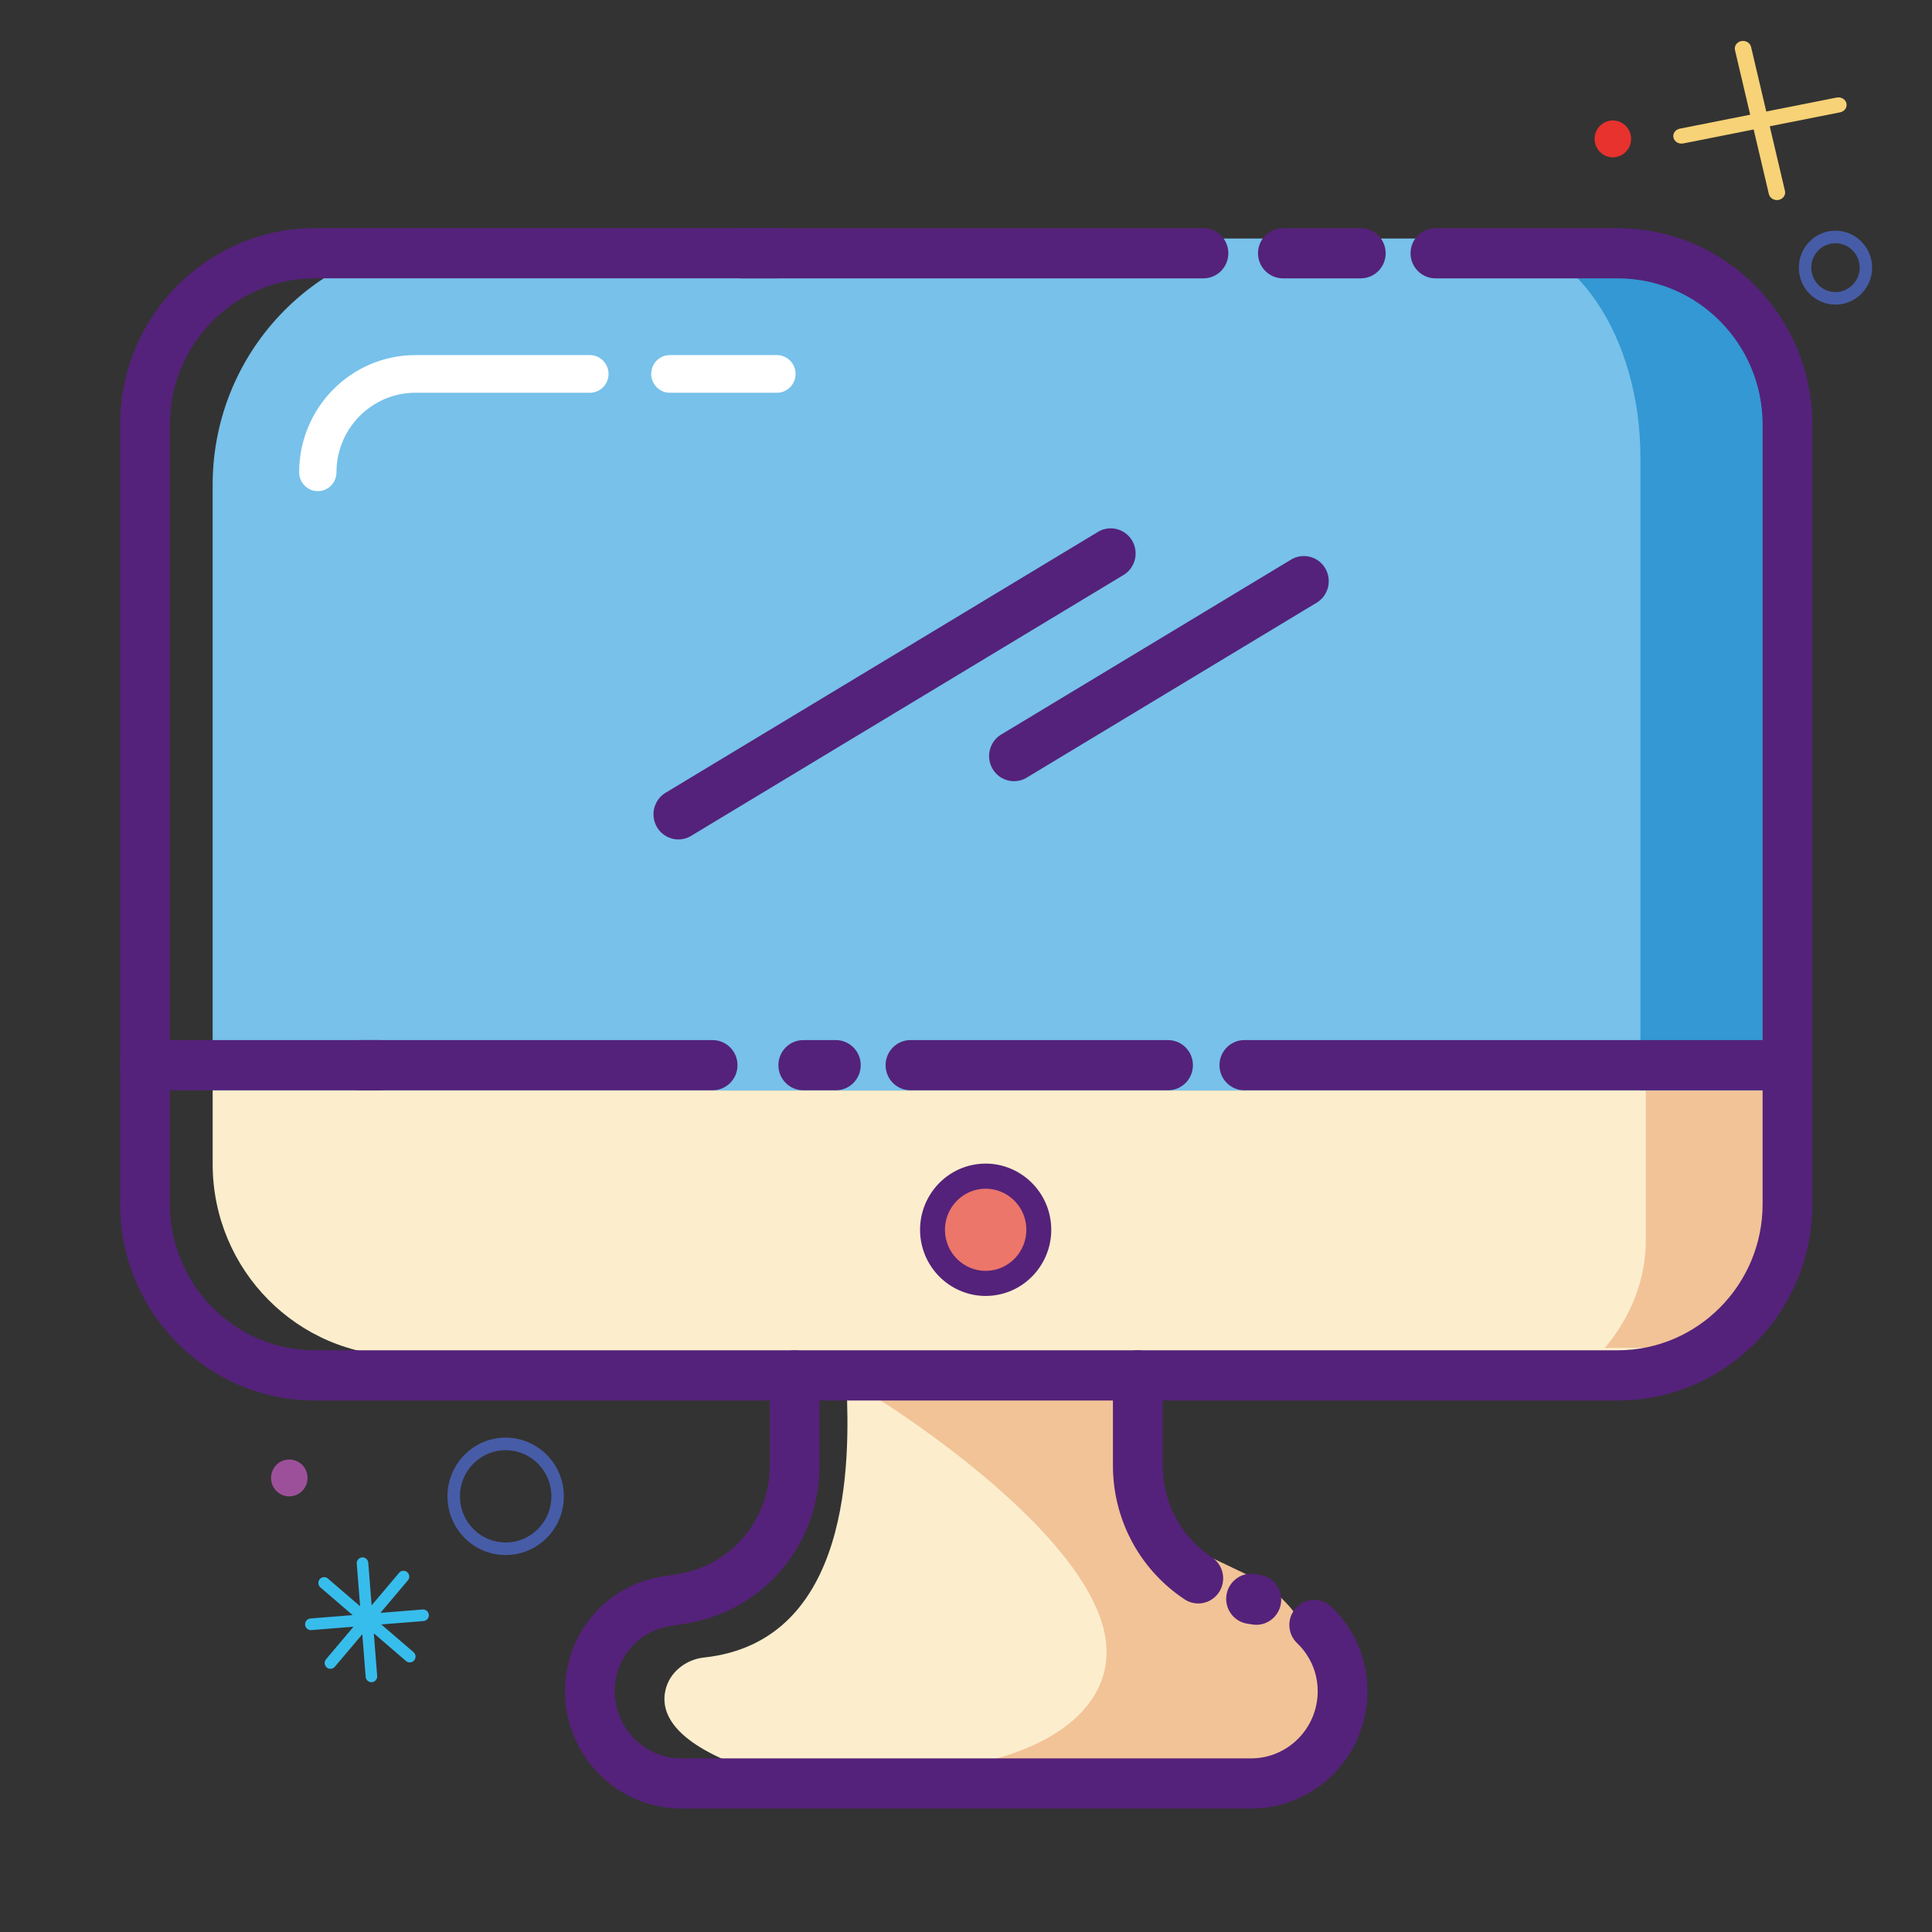
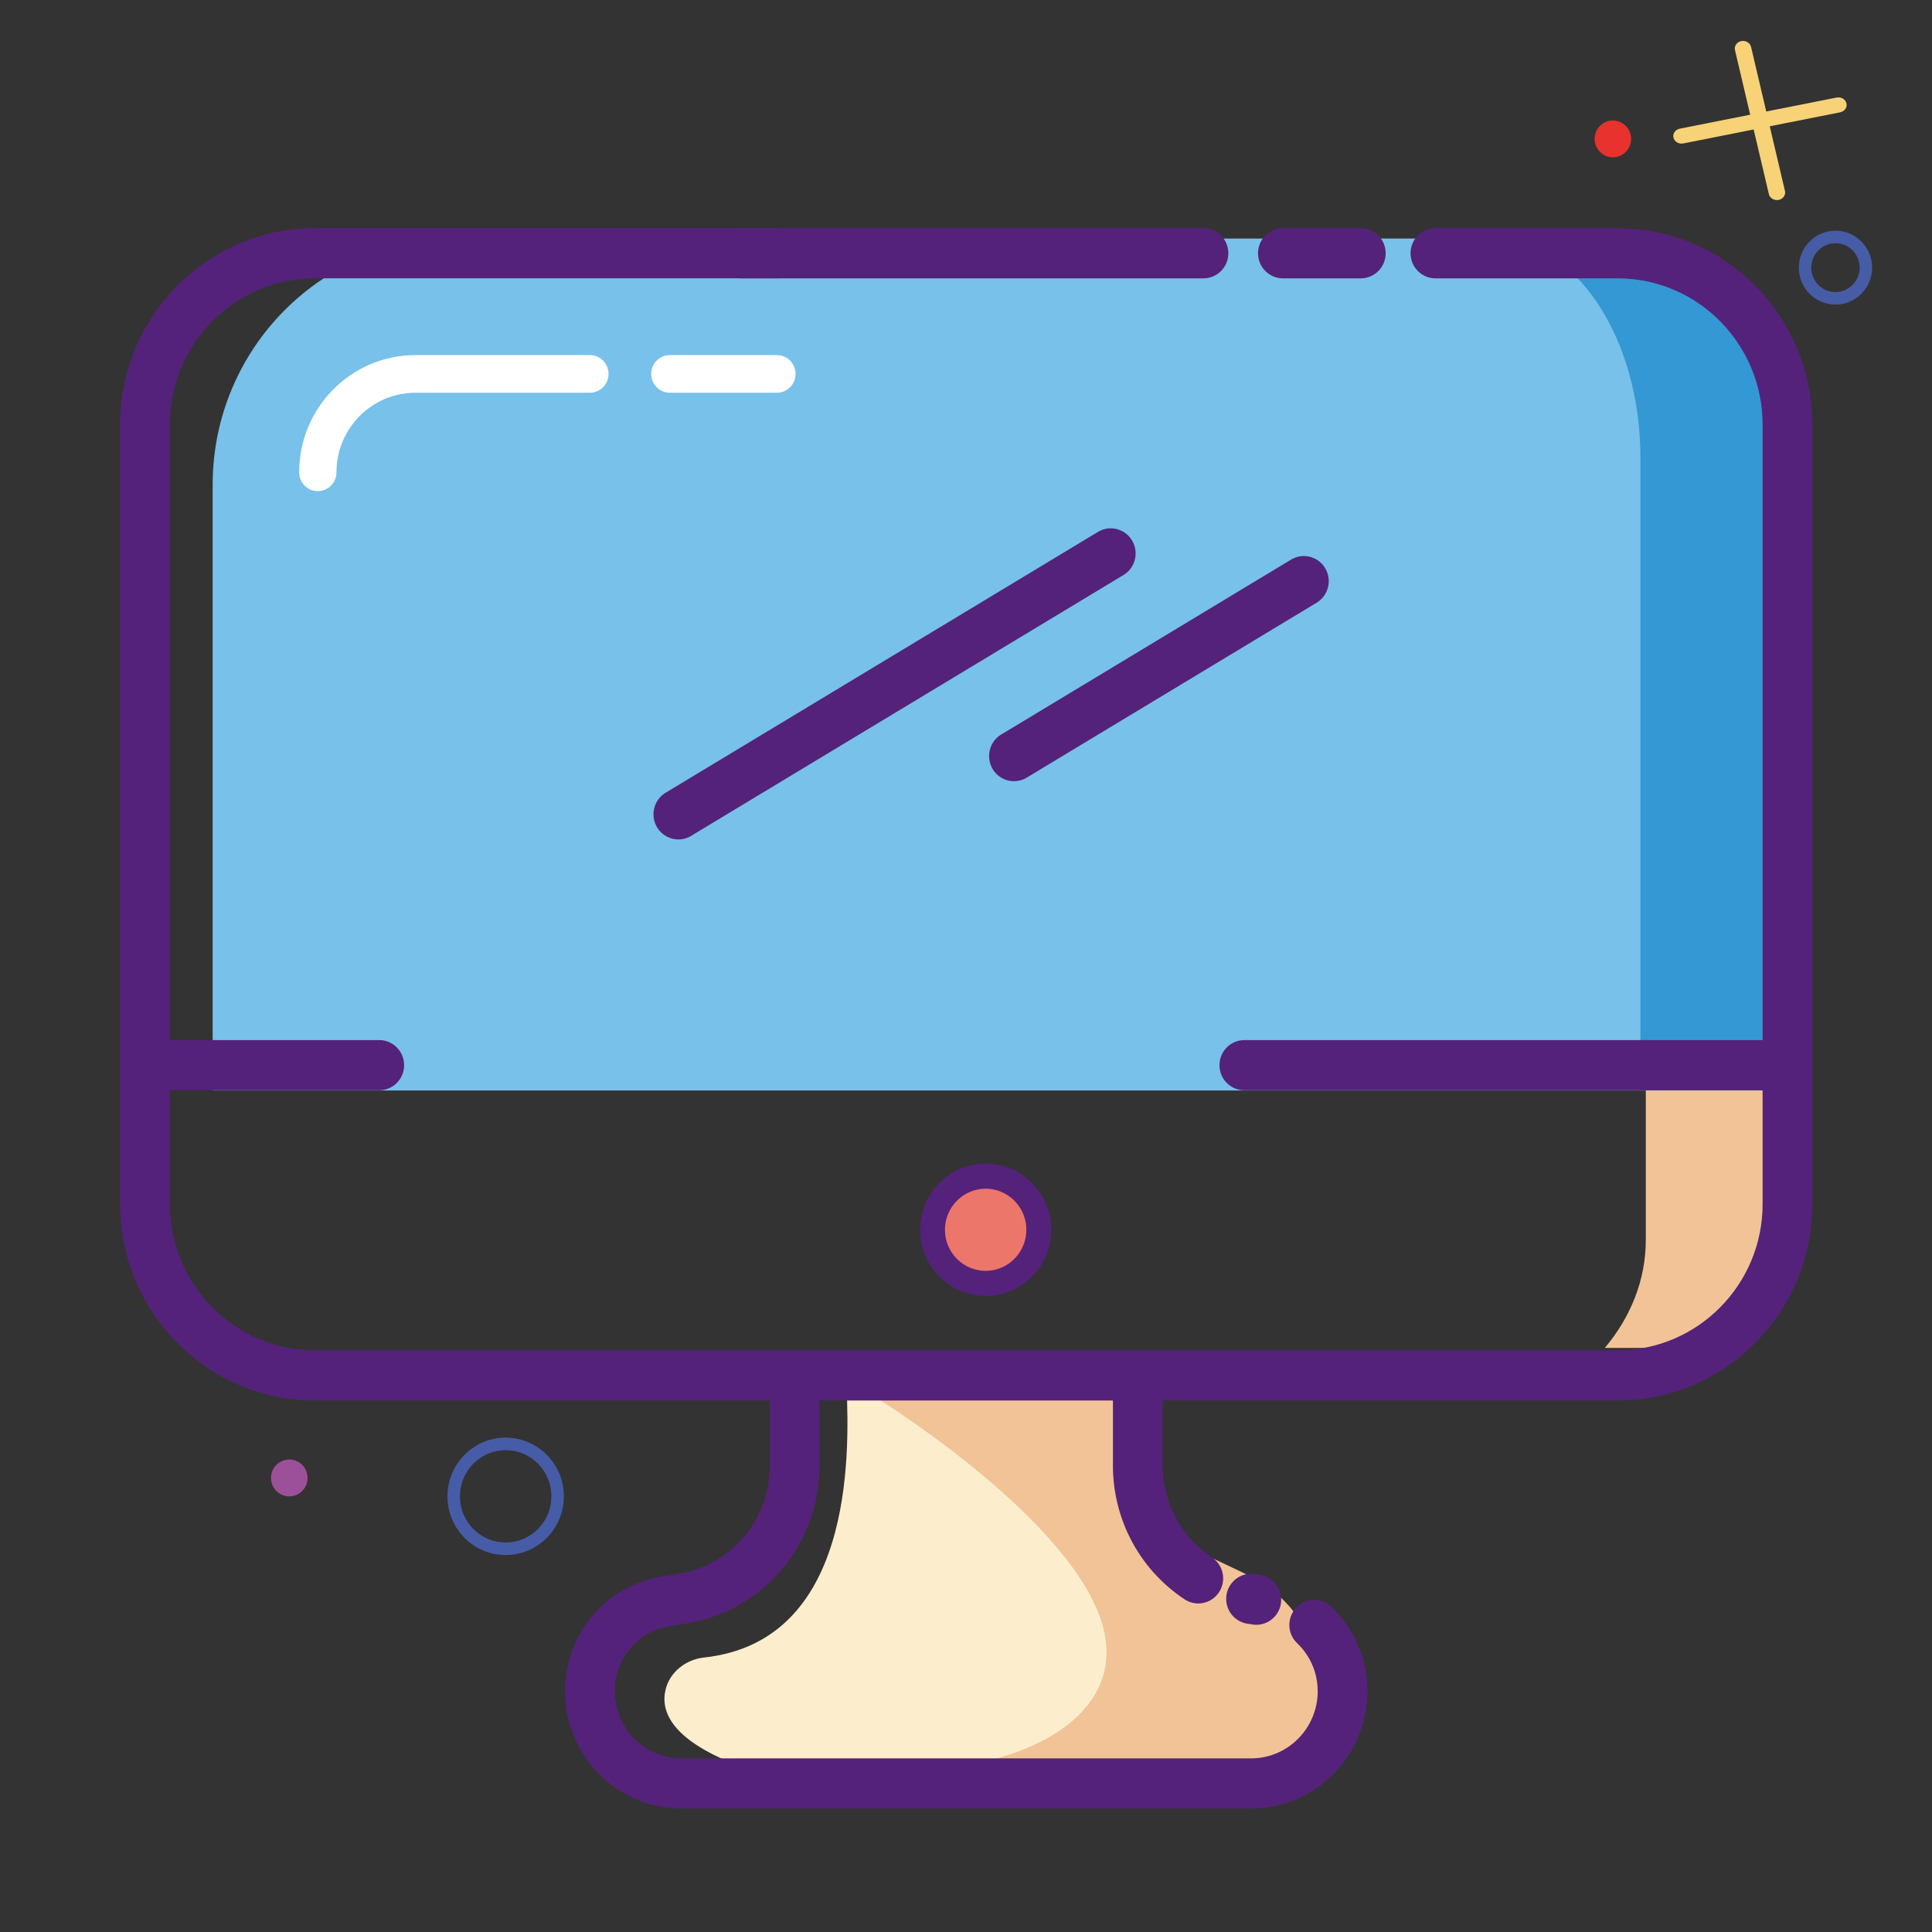
<svg xmlns="http://www.w3.org/2000/svg" t="1716519794897" class="icon" viewBox="0 0 1024 1024" version="1.1" p-id="89863" width="200" height="200">
  <rect x="0" y="0" width="1024" height="1024" fill="#333333" stroke="none" />
  <path d="M448.69 734.84c1.73 38.3 2.88 135.21-75.55 143.68-9.58 1.03-18.16 7.66-20.4 17.12-2.72 11.5 3.08 27.23 41.33 41.14 50.81 18.48 176.33 14.11 242.75 10.2 18.85-1.11 29.16-22.63 18.33-38.23l-86.12-123.98c-0.92-1.33-1.97-2.56-3.14-3.67l-46.33-44.41c-5.1-4.88-12.05-7.28-19.04-6.57l-22.07 2.26c-12.65 1.3-30.34-10.36-29.76 2.46z" fill="#FCEECD" p-id="89864" />
  <path d="M700.61 903.18v-5.95c0-26.72-15.28-51.03-39.23-62.44l-32.63-15.54c-10.5-5-17.66-15.15-18.9-26.79L606.28 759c-1.09-10.16-6.65-18.79-14.52-24.16l-131.04 3.62s102.47 62.22 122.52 119.3c14.27 40.61-19.82 70.41-77.38 79.02h161.07c18.54 0.2 33.68-14.9 33.68-33.6z" fill="#F2C397" p-id="89865" />
-   <path d="M899 718.7H213.54c-55.68 0-100.82-45.53-100.82-101.7v-39.04H899V718.7z" fill="#FCEECD" p-id="89866" />
  <path d="M947.41 540.59h-75.1V657.17c0 21.23-8.02 40.93-21.72 57.25h61.98c19.24 0 34.84-17.89 34.84-39.95V540.59z" fill="#F2C397" p-id="89867" />
  <path d="M752.56 540.2v18.04c14.08-11.26 31.85-18.04 51.21-18.04h-51.21z" fill="#E2E1E1" p-id="89868" />
  <path d="M947.41 577.97h-834.7v-321c0-72.09 57.94-130.53 129.4-130.53h600.64c57.8 0 104.66 47.26 104.66 105.57v345.96z" fill="#77C1EA" p-id="89869" />
  <path d="M869.21 126.44h-77.94c43.19 0 78.2 52.02 78.2 116.19v335.34h77.94V242.63c0-64.17-35.01-116.19-78.2-116.19z" fill="#3398D3" p-id="89870" />
  <path d="M637.86 147.53H392.81c-7.28 0-13.19-5.96-13.19-13.3 0-7.35 5.91-13.3 13.19-13.3h245.05c7.28 0 13.19 5.96 13.19 13.3 0 7.34-5.91 13.3-13.19 13.3z" fill="#54227A" p-id="89871" />
  <path d="M857.39 742.3H166.86c-56.91 0-103.21-46.7-103.21-104.11V225.03c0-57.4 46.3-104.11 103.21-104.11h244.89c7.28 0 13.19 5.96 13.19 13.3 0 7.35-5.91 13.3-13.19 13.3H166.86c-42.37 0-76.84 34.77-76.84 77.5v413.16c0 42.73 34.47 77.5 76.84 77.5h690.53c42.37 0 76.83-34.77 76.83-77.5V225.03c0-42.73-34.46-77.5-76.83-77.5h-96.58c-7.28 0-13.19-5.96-13.19-13.3 0-7.35 5.91-13.3 13.19-13.3h96.58c56.91 0 103.21 46.7 103.21 104.11V638.2c0 57.39-46.3 104.1-103.21 104.1z" fill="#54227A" p-id="89872" />
  <path d="M721.24 147.53h-41.27c-7.28 0-13.19-5.96-13.19-13.3 0-7.35 5.91-13.3 13.19-13.3h41.27c7.28 0 13.19 5.96 13.19 13.3 0 7.34-5.9 13.3-13.19 13.3zM201 577.87H76.83c-7.28 0-13.19-5.96-13.19-13.3s5.91-13.3 13.19-13.3H201c7.28 0 13.19 5.96 13.19 13.3s-5.91 13.3-13.19 13.3z" fill="#54227A" p-id="89873" />
-   <path d="M377.7 577.87H191.15c-7.28 0-13.19-5.96-13.19-13.3s5.91-13.3 13.19-13.3H377.7c7.28 0 13.19 5.96 13.19 13.3s-5.9 13.3-13.19 13.3zM443.01 577.87h-17.25c-7.28 0-13.19-5.96-13.19-13.3s5.91-13.3 13.19-13.3h17.25c7.28 0 13.19 5.96 13.19 13.3s-5.91 13.3-13.19 13.3zM619.09 577.87H482.57c-7.28 0-13.19-5.96-13.19-13.3s5.91-13.3 13.19-13.3h136.51c7.28 0 13.19 5.96 13.19 13.3s-5.9 13.3-13.18 13.3z" fill="#54227A" p-id="89874" />
  <path d="M411.78 208.17h-56.75c-5.46 0-9.89-4.47-9.89-9.98s4.43-9.98 9.89-9.98h56.75c5.46 0 9.89 4.47 9.89 9.98s-4.43 9.98-9.89 9.98z" fill="#FFFFFF" p-id="89875" />
  <path d="M947.41 577.87H659.55c-7.28 0-13.19-5.96-13.19-13.3s5.91-13.3 13.19-13.3h287.86c7.28 0 13.19 5.96 13.19 13.3s-5.91 13.3-13.19 13.3zM359.57 444.91c-4.49 0-8.86-2.31-11.33-6.48-3.73-6.31-1.7-14.48 4.55-18.25l229.15-138.26c6.25-3.77 14.35-1.71 18.09 4.59 3.73 6.31 1.7 14.48-4.55 18.25L366.32 443.02a12.994 12.994 0 0 1-6.75 1.89zM537.45 414.04c-4.49 0-8.86-2.31-11.33-6.48-3.73-6.31-1.7-14.48 4.55-18.25l153.63-92.7c6.25-3.76 14.35-1.71 18.09 4.59 3.73 6.31 1.7 14.48-4.55 18.25l-153.63 92.7a13.029 13.029 0 0 1-6.76 1.89zM635.09 849.86c-2.49 0-5-0.7-7.23-2.18-23.78-15.76-37.98-42.28-37.98-70.97v-47.72c0-7.35 5.91-13.3 13.19-13.3s13.19 5.96 13.19 13.3v47.72c0 19.69 9.75 37.91 26.08 48.73 6.09 4.03 7.79 12.28 3.79 18.42-2.53 3.89-6.75 6-11.04 6zM665.88 861.17c-0.68 0-1.36-0.05-2.04-0.16l-2.76-0.43c-7.2-1.13-12.13-7.93-11.01-15.19 1.12-7.26 7.93-12.27 15.06-11.1l2.76 0.43c7.2 1.13 12.13 7.93 11.01 15.19-1.02 6.57-6.64 11.26-13.02 11.26z" fill="#54227A" p-id="89876" />
  <path d="M663.1 958.58H361.15c-34.01 0-61.69-27.91-61.69-62.22 0-30.52 21.7-56.09 51.6-60.8l8.06-1.26c28.32-4.46 48.87-28.67 48.87-57.58V729c0-7.35 5.91-13.3 13.19-13.3 7.28 0 13.19 5.96 13.19 13.3v47.72c0 42.11-29.94 77.38-71.18 83.87l-8.06 1.26c-16.97 2.67-29.29 17.18-29.29 34.51 0 19.64 15.84 35.62 35.31 35.62H663.1c19.47 0 35.31-15.98 35.31-35.62 0-7.01-2.05-13.77-5.94-19.56-1.43-2.13-3.09-4.1-4.94-5.86-5.31-5.04-5.55-13.46-0.56-18.8 5-5.35 13.36-5.6 18.64-0.56 3.26 3.1 6.19 6.56 8.7 10.31 6.85 10.2 10.47 22.13 10.47 34.48 0.01 34.29-27.67 62.21-61.68 62.21z" fill="#54227A" p-id="89877" />
  <path d="M494.25 651.81a28.17 28.42 0 1 0 56.34 0 28.17 28.42 0 1 0-56.34 0Z" fill="#EC766A" p-id="89878" />
  <path d="M522.4 686.88c-17.49 0-32.59-13.33-34.54-31.26-2.09-19.22 11.72-36.58 30.78-38.68 19.02-2.09 36.26 11.83 38.34 31.05 2.09 19.22-11.72 36.58-30.78 38.68-1.27 0.14-2.55 0.21-3.8 0.21z m0.04-56.84c-0.79 0-1.57 0.04-2.37 0.13-11.82 1.31-20.39 12.08-19.1 24.01 1.29 11.94 11.93 20.57 23.8 19.27 11.82-1.31 20.39-12.08 19.1-24.01-1.21-11.13-10.58-19.4-21.43-19.4z" fill="#54227A" p-id="89879" />
  <path d="M168.45 260.31c-5.46 0-9.89-4.47-9.89-9.98 0-34.25 27.63-62.12 61.58-62.12h92.51c5.46 0 9.89 4.47 9.89 9.98s-4.43 9.98-9.89 9.98h-92.51c-23.05 0-41.8 18.92-41.8 42.16 0 5.51-4.43 9.98-9.89 9.98z" fill="#FFFFFF" p-id="89880" />
  <path d="M268.07 824.21c-0.93 0-1.86-0.04-2.8-0.13-8.2-0.74-15.63-4.66-20.92-11.03-5.28-6.38-7.79-14.45-7.06-22.72 0.73-8.28 4.62-15.77 10.93-21.1 6.32-5.33 14.27-7.87 22.53-7.12 8.2 0.74 15.63 4.66 20.92 11.03 5.28 6.38 7.79 14.44 7.06 22.72-0.73 8.28-4.62 15.77-10.93 21.1-5.6 4.72-12.52 7.25-19.73 7.25z m-0.1-55.58c-5.67 0-11.1 1.98-15.51 5.7-4.96 4.19-8.02 10.08-8.6 16.59-0.57 6.51 1.4 12.85 5.55 17.86s9.99 8.09 16.45 8.67c6.46 0.58 12.74-1.4 17.7-5.6 4.97-4.19 8.02-10.08 8.6-16.59 0.57-6.51-1.4-12.85-5.55-17.86s-9.99-8.09-16.45-8.67c-0.73-0.06-1.46-0.1-2.19-0.1z" fill="#475CA7" p-id="89881" />
  <path d="M143.66 783.34a9.67 9.76 0 1 0 19.34 0 9.67 9.76 0 1 0-19.34 0Z" fill="#9D509A" p-id="89882" />
  <path d="M972.84 161.45c-10.71 0-19.42-8.79-19.42-19.59s8.71-19.59 19.42-19.59 19.42 8.79 19.42 19.59-8.71 19.59-19.42 19.59z m0-32.53c-7.07 0-12.83 5.8-12.83 12.94s5.76 12.94 12.83 12.94 12.83-5.81 12.83-12.94c0-7.14-5.76-12.94-12.83-12.94z" fill="#475CA7" p-id="89883" />
  <path d="M845.18 73.62a9.67 9.76 0 1 0 19.34 0 9.67 9.76 0 1 0-19.34 0Z" fill="#E7322D" p-id="89884" />
  <path d="M937.54 102.89l-17.97-76.35c-0.51-2.15 1-4.3 3.34-4.76 2.35-0.47 4.68 0.92 5.19 3.07l17.97 76.35c0.51 2.15-1 4.3-3.34 4.76-2.35 0.46-4.69-0.92-5.19-3.07z" fill="#F7D276" p-id="89885" />
  <path d="M890.31 68.2l83.16-16.5c2.35-0.47 4.68 0.92 5.19 3.07 0.51 2.15-1 4.3-3.34 4.76l-83.16 16.5c-2.35 0.47-4.68-0.92-5.19-3.07-0.51-2.15 1-4.29 3.34-4.76z" fill="#F7D276" p-id="89886" />
-   <path d="M223.99 853.06l-22.37 1.8 14.56-17.23c1.09-1.29 0.94-3.25-0.34-4.35a3.05 3.05 0 0 0-4.31 0.35l-14.56 17.23-1.78-22.57c-0.13-1.69-1.62-2.97-3.29-2.83-1.68 0.13-2.94 1.63-2.81 3.32l1.78 22.57-17.08-14.69a3.05 3.05 0 0 0-4.31 0.35c-1.09 1.29-0.94 3.25 0.34 4.35l17.08 14.68-22.37 1.8c-1.68 0.14-2.94 1.63-2.81 3.32 0.13 1.69 1.62 2.97 3.29 2.83l22.37-1.8-14.56 17.23c-1.09 1.29-0.94 3.25 0.34 4.35a3.05 3.05 0 0 0 4.31-0.35l14.56-17.23 1.78 22.57c0.13 1.69 1.62 2.97 3.29 2.83 1.68-0.13 2.94-1.63 2.81-3.32l-1.78-22.57 17.08 14.68a3.05 3.05 0 0 0 4.31-0.35c1.09-1.29 0.94-3.25-0.34-4.35l-17.08-14.69 22.37-1.8c1.68-0.14 2.94-1.63 2.81-3.32a3.072 3.072 0 0 0-3.29-2.81z" fill="#37BDEC" p-id="89887" />
</svg>